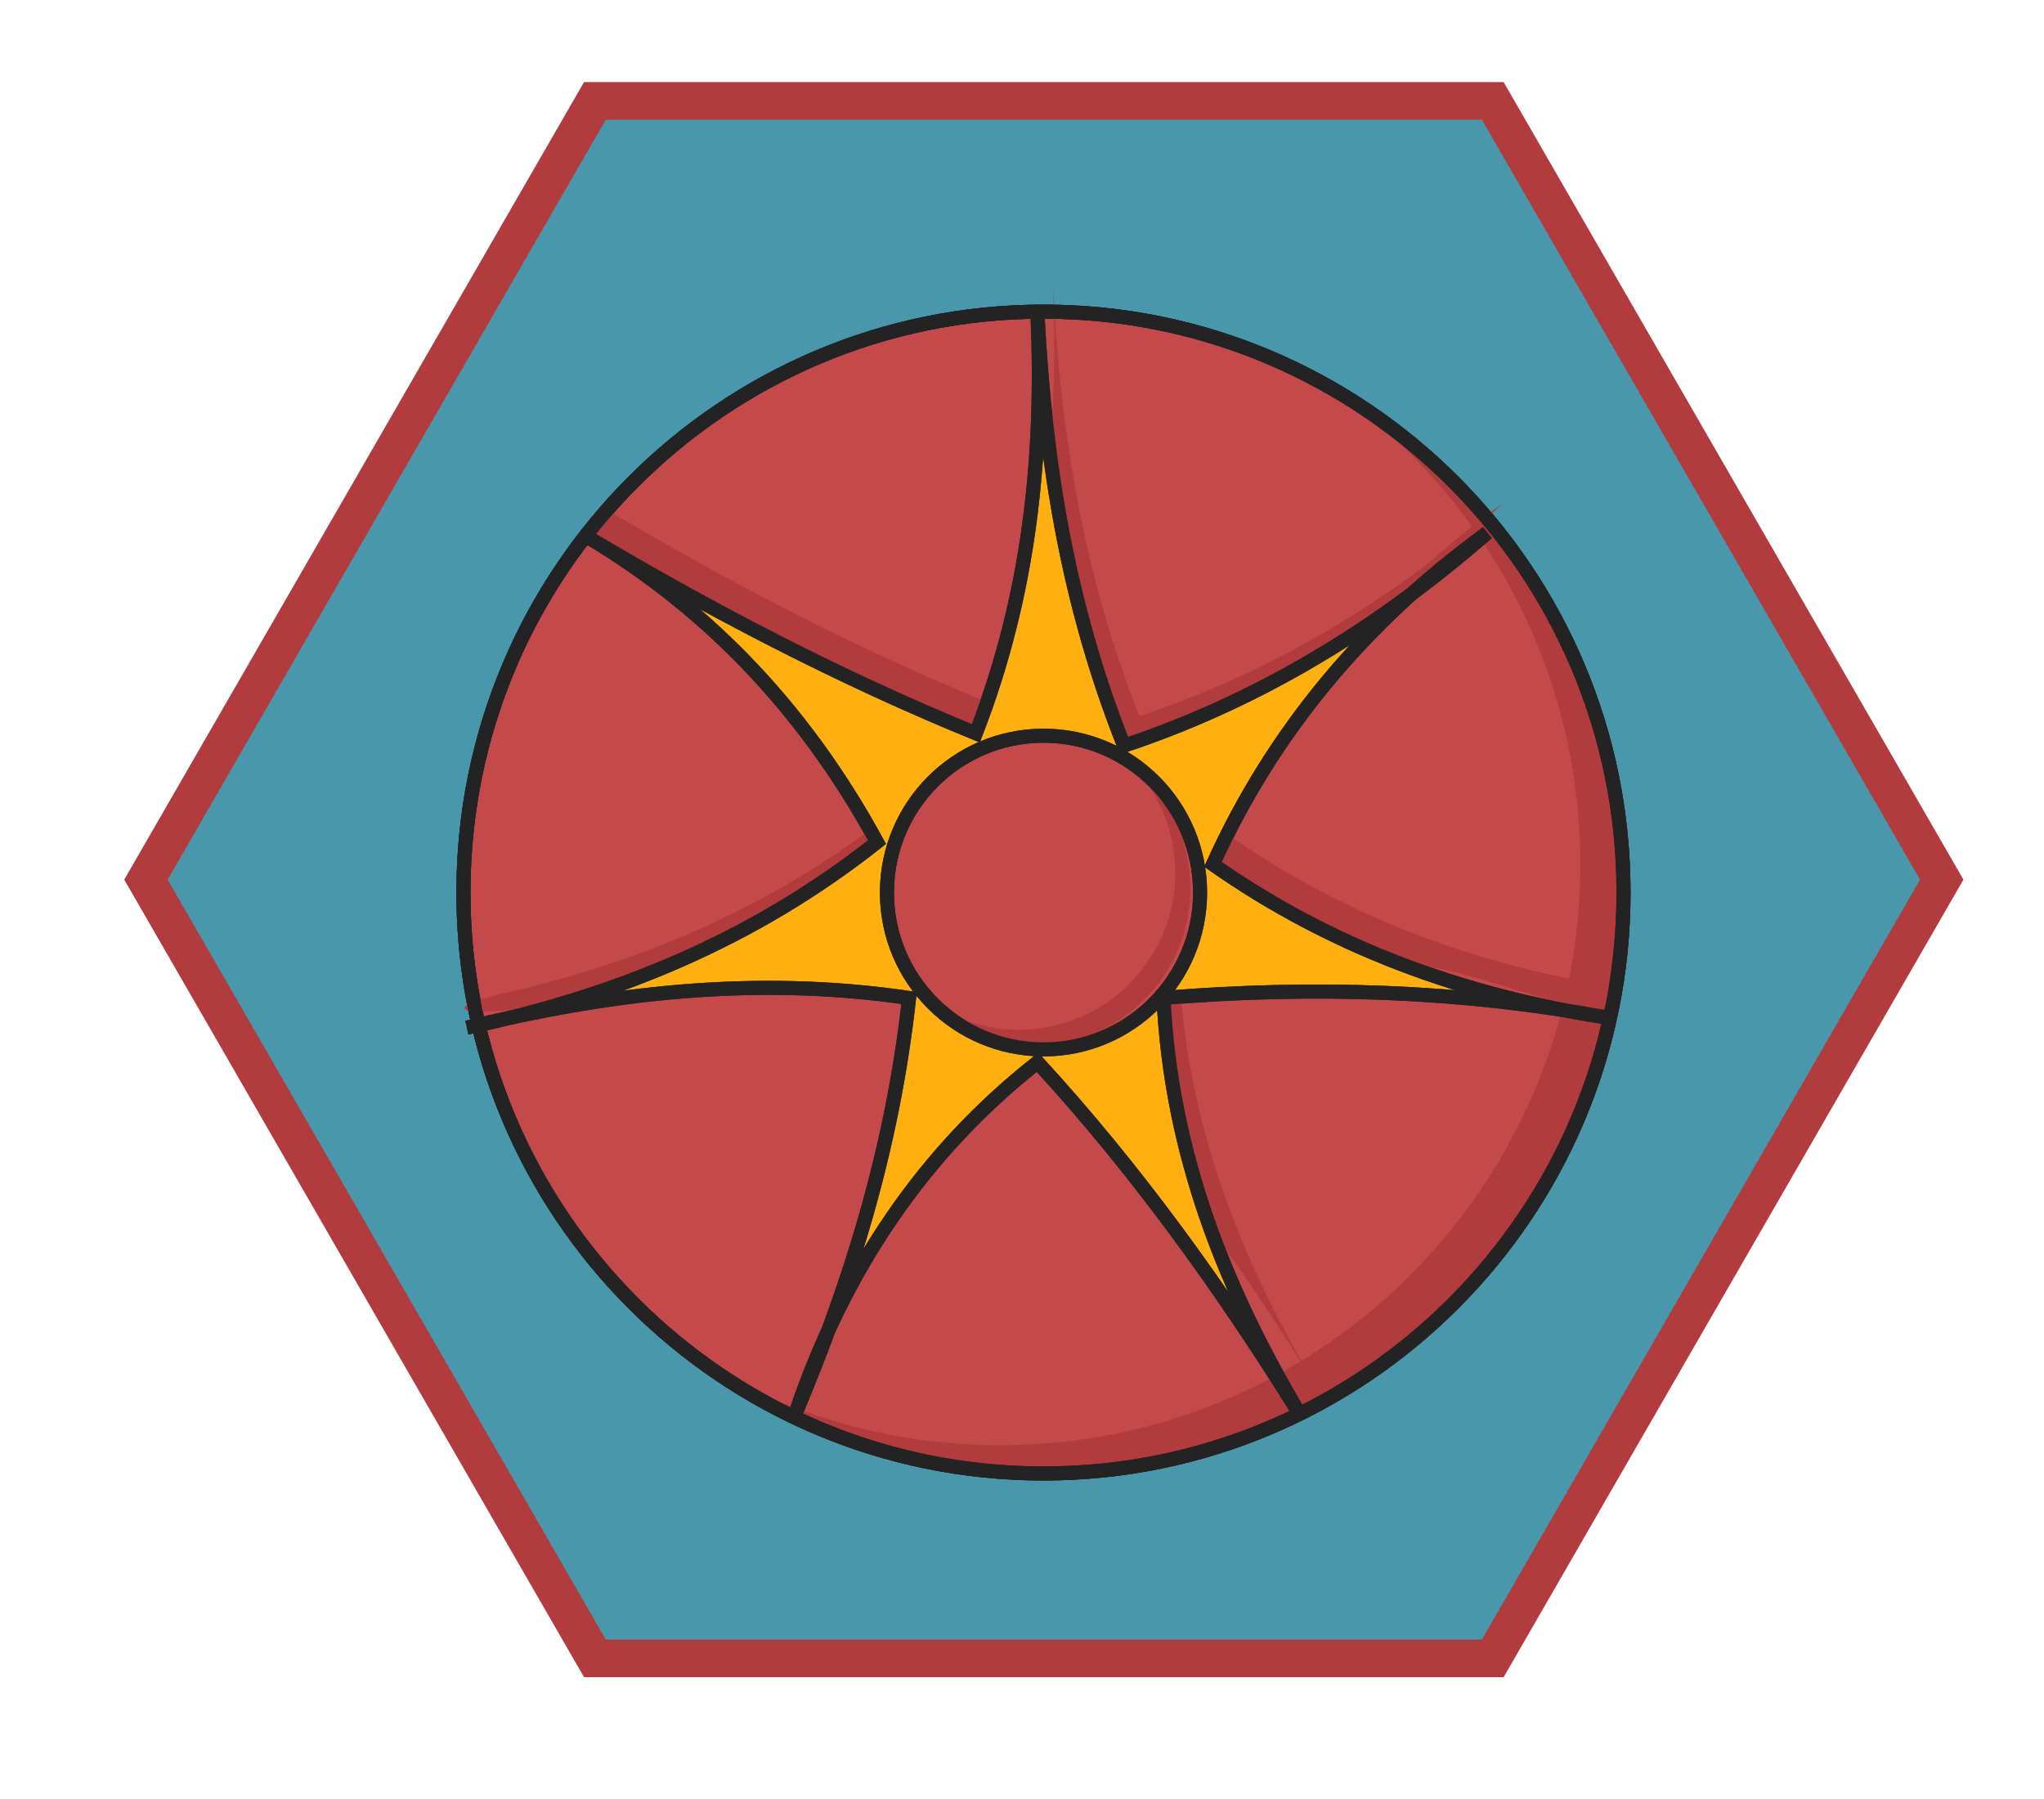
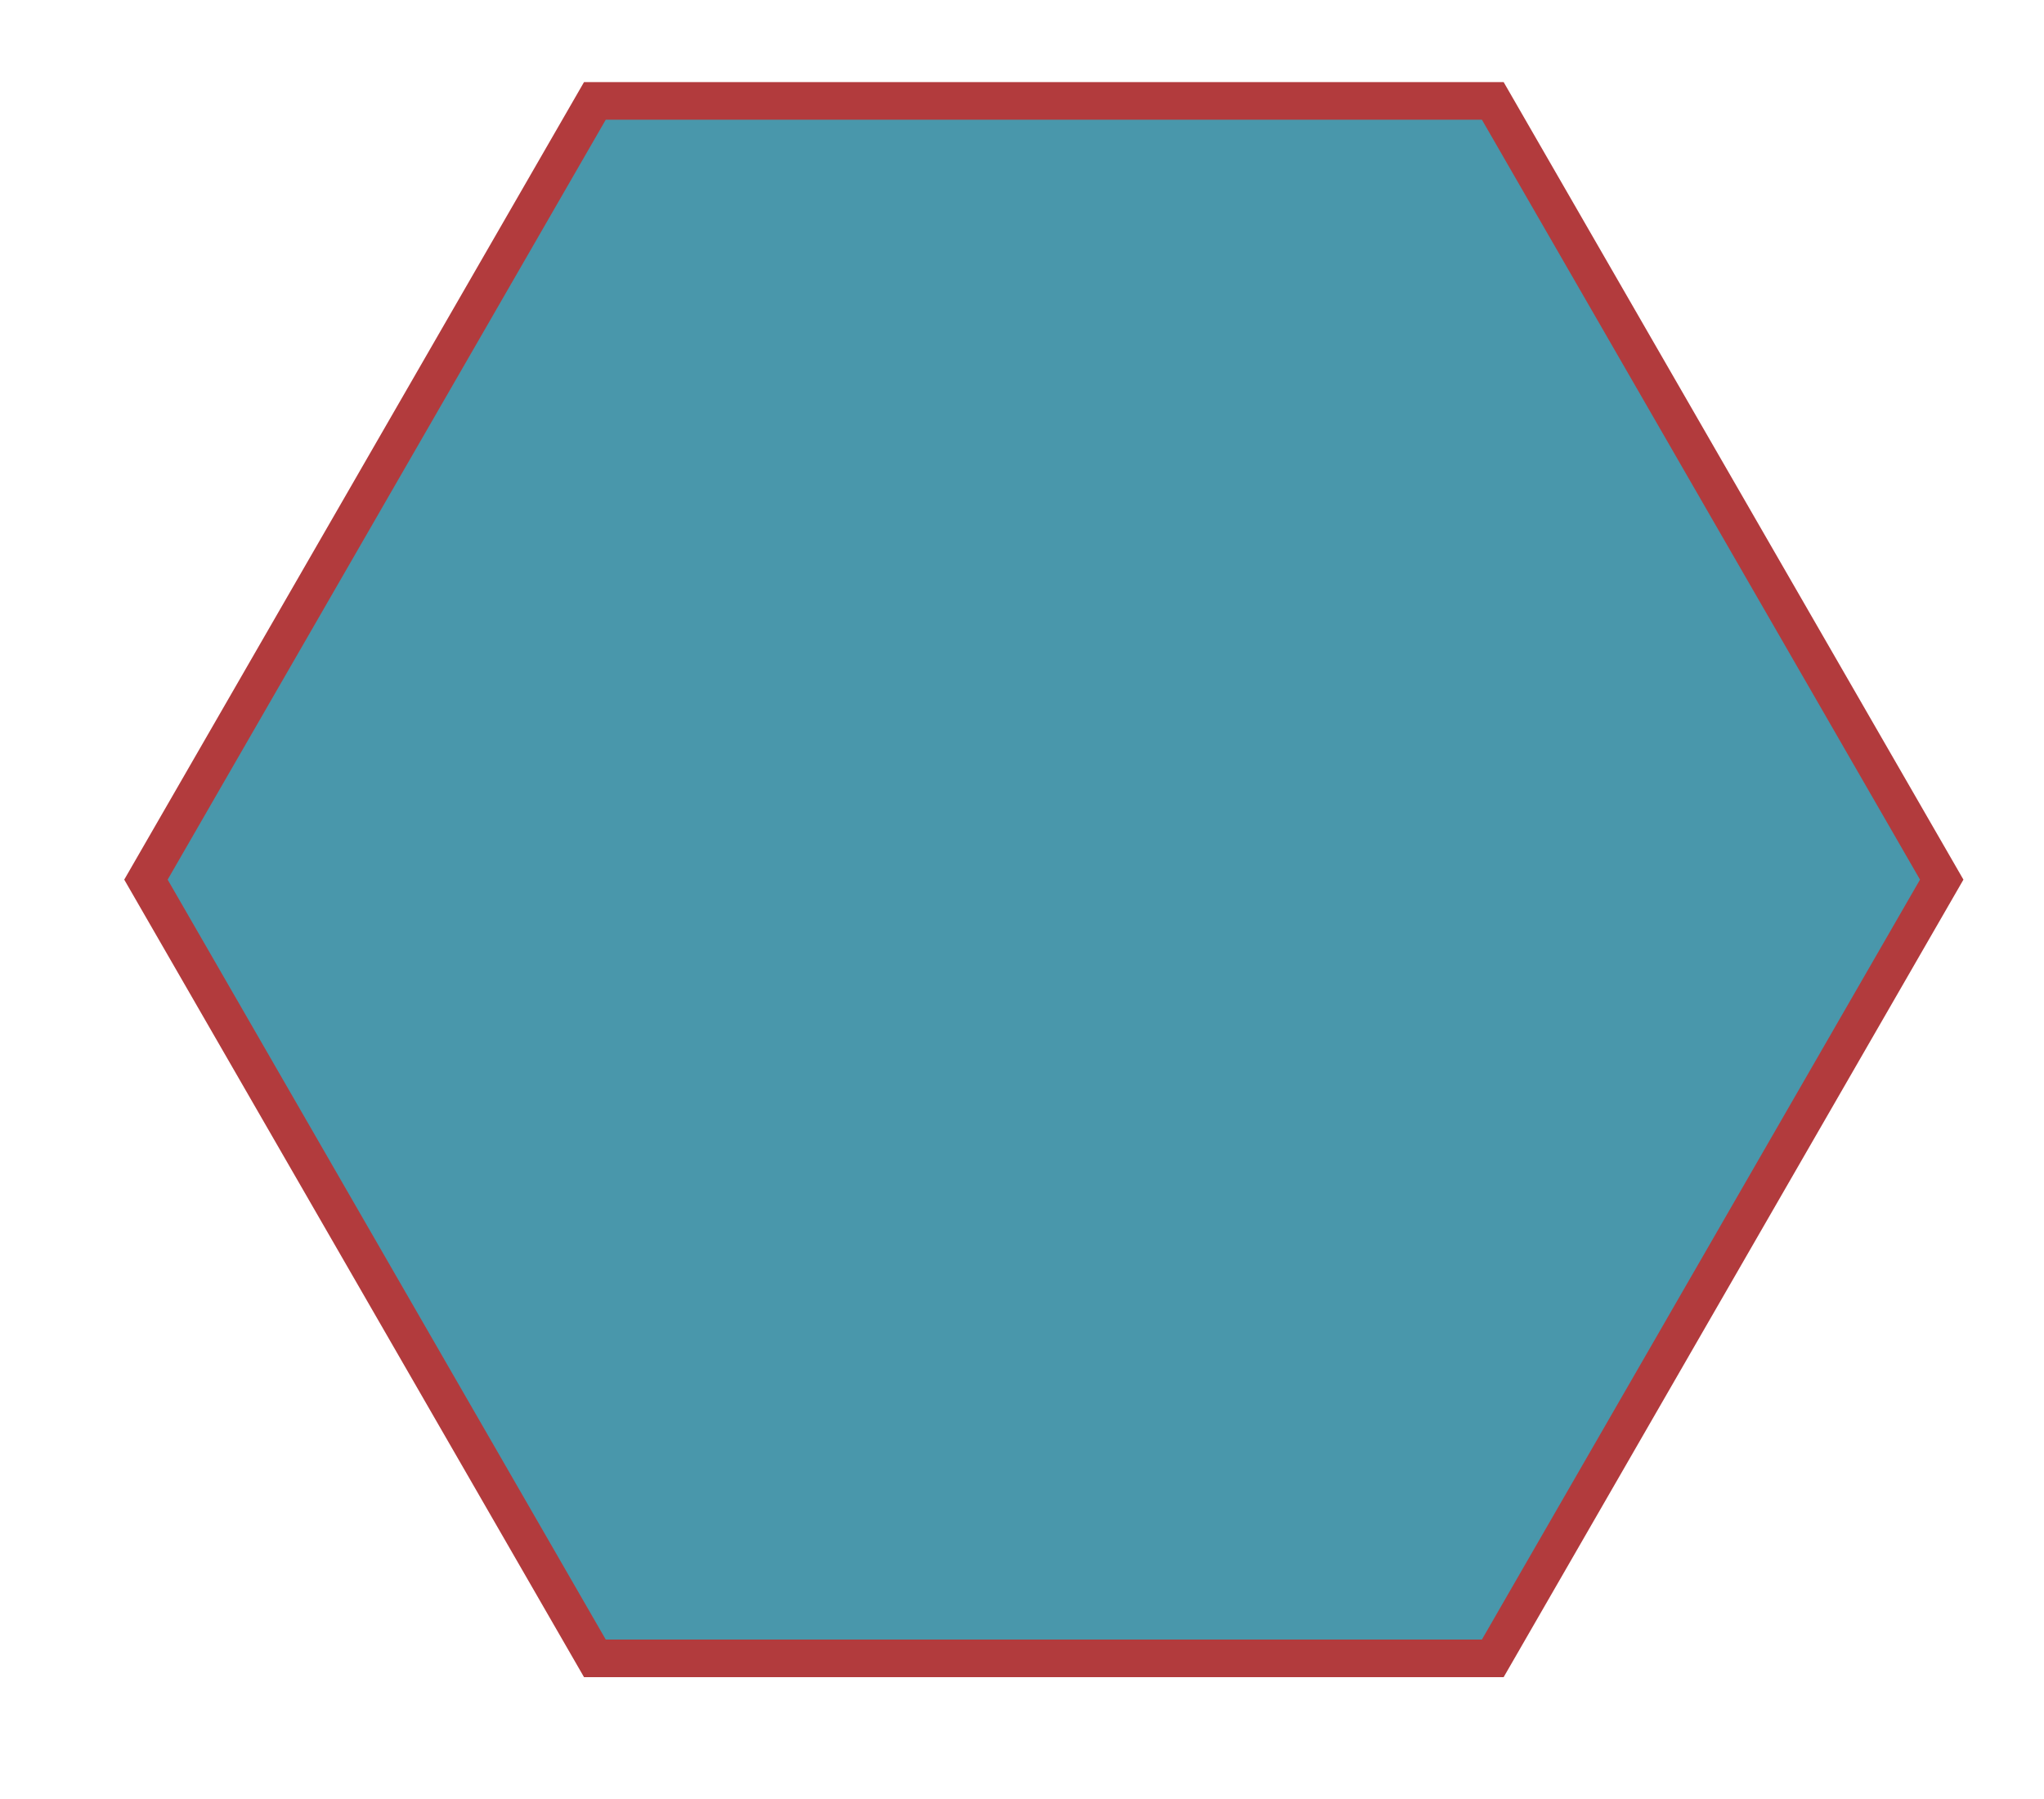
<svg xmlns="http://www.w3.org/2000/svg" width="25" height="22" viewBox="0 0 25 22" fill="none">
  <g clip-path="url(#clip0_1536_258781)">
    <path fill-rule="evenodd" clip-rule="evenodd" d="M23.749 10.757L18.258 20.28H7.276L1.785 10.757L7.276 1.234H18.258L23.749 10.757Z" fill="#4997AB" />
    <mask id="mask0_1536_258781" style="mask-type:luminance" maskUnits="userSpaceOnUse" x="1" y="1" width="23" height="20">
-       <path d="M23.747 10.757L18.256 20.28H7.274L1.783 10.757L7.274 1.234H18.256L23.747 10.757Z" fill="white" />
-     </mask>
+       </mask>
    <g mask="url(#mask0_1536_258781)">
      <path d="M12.762 18.019C16.68 18.019 19.857 14.838 19.857 10.915C19.857 6.992 16.68 3.811 12.762 3.811C8.844 3.811 5.668 6.992 5.668 10.915C5.668 14.838 8.844 18.019 12.762 18.019Z" fill="#C3494B" stroke="#232323" stroke-width="0.172" stroke-miterlimit="1.5" stroke-linecap="square" />
      <path fill-rule="evenodd" clip-rule="evenodd" d="M16.364 4.795C18.454 6.032 19.857 8.311 19.857 10.915C19.857 14.836 16.678 18.019 12.762 18.019C11.222 18.019 9.796 17.526 8.633 16.691C9.689 17.316 10.92 17.674 12.235 17.674C16.15 17.674 19.329 14.491 19.329 10.57C19.329 8.192 18.159 6.085 16.364 4.795Z" fill="#B23B3D" />
      <path d="M12.762 18.019C16.68 18.019 19.857 14.838 19.857 10.915C19.857 6.992 16.68 3.811 12.762 3.811C8.844 3.811 5.668 6.992 5.668 10.915C5.668 14.838 8.844 18.019 12.762 18.019Z" stroke="#232323" stroke-width="0.172" stroke-miterlimit="1.5" stroke-linecap="square" />
      <path fill-rule="evenodd" clip-rule="evenodd" d="M18.189 6.516C16.678 7.614 15.561 8.966 14.836 10.57C16.278 11.582 17.901 12.179 19.67 12.446C17.857 12.107 16.044 12.056 14.231 12.204C14.322 14.092 14.976 15.744 15.893 17.287C14.929 15.734 13.878 14.283 12.69 12.991C11.3 14.085 10.323 15.526 9.729 17.287C10.391 15.715 10.916 14.059 11.119 12.204C9.212 11.925 7.436 12.149 5.711 12.567C7.492 12.189 9.188 11.515 10.726 10.298C9.796 8.593 8.564 7.369 7.101 6.516C8.672 7.454 10.277 8.291 11.935 8.967C12.602 7.25 12.763 5.549 12.69 3.854C12.78 5.609 13.05 7.363 13.748 9.118C15.229 8.625 16.709 7.808 18.189 6.516Z" fill="#FFAF10" stroke="#232323" stroke-width="0.172" stroke-miterlimit="1.5" stroke-linecap="square" />
      <path fill-rule="evenodd" clip-rule="evenodd" d="M14.443 12.188C14.592 13.934 15.221 15.478 16.082 16.927C15.672 16.266 15.246 15.624 14.801 15.005C14.485 14.124 14.281 13.197 14.234 12.204C14.303 12.198 14.373 12.193 14.443 12.188ZM10.43 15.679C10.392 15.755 10.356 15.831 10.321 15.908C10.194 16.252 10.059 16.591 9.918 16.927C10.037 16.574 10.171 16.235 10.321 15.908C10.331 15.881 10.341 15.854 10.35 15.828C10.376 15.778 10.403 15.728 10.43 15.679ZM10.644 10.146C10.672 10.196 10.701 10.247 10.729 10.298C9.926 10.933 9.08 11.421 8.202 11.795C7.765 11.841 6.905 12.253 6.905 12.253C6.203 12.414 4.821 12.445 6.421 12.087C6.248 12.13 6.074 12.17 5.899 12.207C6.073 12.165 6.247 12.125 6.421 12.087C6.723 12.012 7.021 11.928 7.317 11.833C8.481 11.46 9.597 10.922 10.644 10.146ZM15.162 9.919C15.114 10.015 15.069 10.112 15.024 10.21C16.32 11.118 17.761 11.693 19.323 11.994C19.501 12.022 19.68 12.053 19.859 12.086C19.678 12.059 19.692 12.388 19.515 12.354C18.779 12.239 17.852 11.81 17.117 11.781C16.316 11.473 15.554 11.073 14.838 10.57C14.938 10.348 15.046 10.131 15.162 9.919ZM12.839 5.511C12.9 4.837 12.908 4.165 12.879 3.494C12.969 5.249 13.239 7.003 13.936 8.758C15.111 8.367 16.285 7.773 17.459 6.899C17.747 6.64 18.053 6.392 18.378 6.156C18.072 6.424 17.945 6.75 17.638 6.978C17.362 7.226 16.923 7.407 16.68 7.677C15.703 8.327 14.727 8.793 13.75 9.118C13.272 7.916 12.995 6.713 12.839 5.511ZM7.43 6.24C7.383 6.212 7.336 6.184 7.289 6.156C7.336 6.184 7.383 6.212 7.43 6.24C8.942 7.135 10.484 7.936 12.077 8.588C12.033 8.714 11.986 8.84 11.937 8.967C11.056 8.608 10.189 8.203 9.335 7.762C7.738 7.077 6.873 6.555 7.43 6.24Z" fill="#B23B3D" />
      <path fill-rule="evenodd" clip-rule="evenodd" d="M18.189 6.516C16.678 7.614 15.561 8.966 14.836 10.57C16.278 11.582 17.901 12.179 19.67 12.446C17.857 12.107 16.044 12.056 14.231 12.204C14.322 14.092 14.976 15.744 15.893 17.287C14.929 15.734 13.878 14.283 12.69 12.991C11.3 14.085 10.323 15.526 9.729 17.287C10.391 15.715 10.916 14.059 11.119 12.204C9.212 11.925 7.436 12.149 5.711 12.567C7.492 12.189 9.188 11.515 10.726 10.298C9.796 8.593 8.564 7.369 7.101 6.516C8.672 7.454 10.277 8.291 11.935 8.967C12.602 7.25 12.763 5.549 12.69 3.854C12.78 5.609 13.05 7.363 13.748 9.118C15.229 8.625 16.709 7.808 18.189 6.516Z" stroke="#232323" stroke-width="0.172" stroke-miterlimit="1.5" stroke-linecap="square" />
      <path d="M12.763 12.833C13.821 12.833 14.678 11.974 14.678 10.915C14.678 9.856 13.821 8.997 12.763 8.997C11.705 8.997 10.848 9.856 10.848 10.915C10.848 11.974 11.705 12.833 12.763 12.833Z" fill="#C3494B" stroke="#232323" stroke-width="0.172" stroke-miterlimit="1.5" stroke-linecap="square" />
-       <path fill-rule="evenodd" clip-rule="evenodd" d="M13.927 9.443C14.315 9.794 14.56 10.302 14.56 10.867C14.56 11.925 13.701 12.785 12.644 12.785C12.055 12.785 11.528 12.518 11.177 12.098C11.516 12.406 11.966 12.593 12.459 12.593C13.516 12.593 14.375 11.733 14.375 10.675C14.375 10.206 14.206 9.776 13.927 9.443Z" fill="#B23B3D" />
      <path d="M12.763 12.833C13.821 12.833 14.678 11.974 14.678 10.915C14.678 9.856 13.821 8.997 12.763 8.997C11.705 8.997 10.848 9.856 10.848 10.915C10.848 11.974 11.705 12.833 12.763 12.833Z" stroke="#232323" stroke-width="0.172" stroke-miterlimit="1.5" stroke-linecap="square" />
      <path d="M12.762 18.019C16.68 18.019 19.857 14.838 19.857 10.915C19.857 6.992 16.68 3.811 12.762 3.811C8.844 3.811 5.668 6.992 5.668 10.915C5.668 14.838 8.844 18.019 12.762 18.019Z" stroke="#232323" stroke-width="0.172" stroke-miterlimit="1.5" stroke-linecap="square" />
    </g>
    <path fill-rule="evenodd" clip-rule="evenodd" d="M23.749 10.757L18.258 20.28H7.276L1.785 10.757L7.276 1.234H18.258L23.749 10.757Z" stroke="#B23B3D" stroke-width="0.46" stroke-miterlimit="1.5" stroke-linecap="round" />
  </g>
  <defs>
    <clipPath id="clip0_1536_258781">
      <rect width="23.558" height="21.444" fill="white" transform="translate(0.987 0.035)" />
    </clipPath>
  </defs>
</svg>